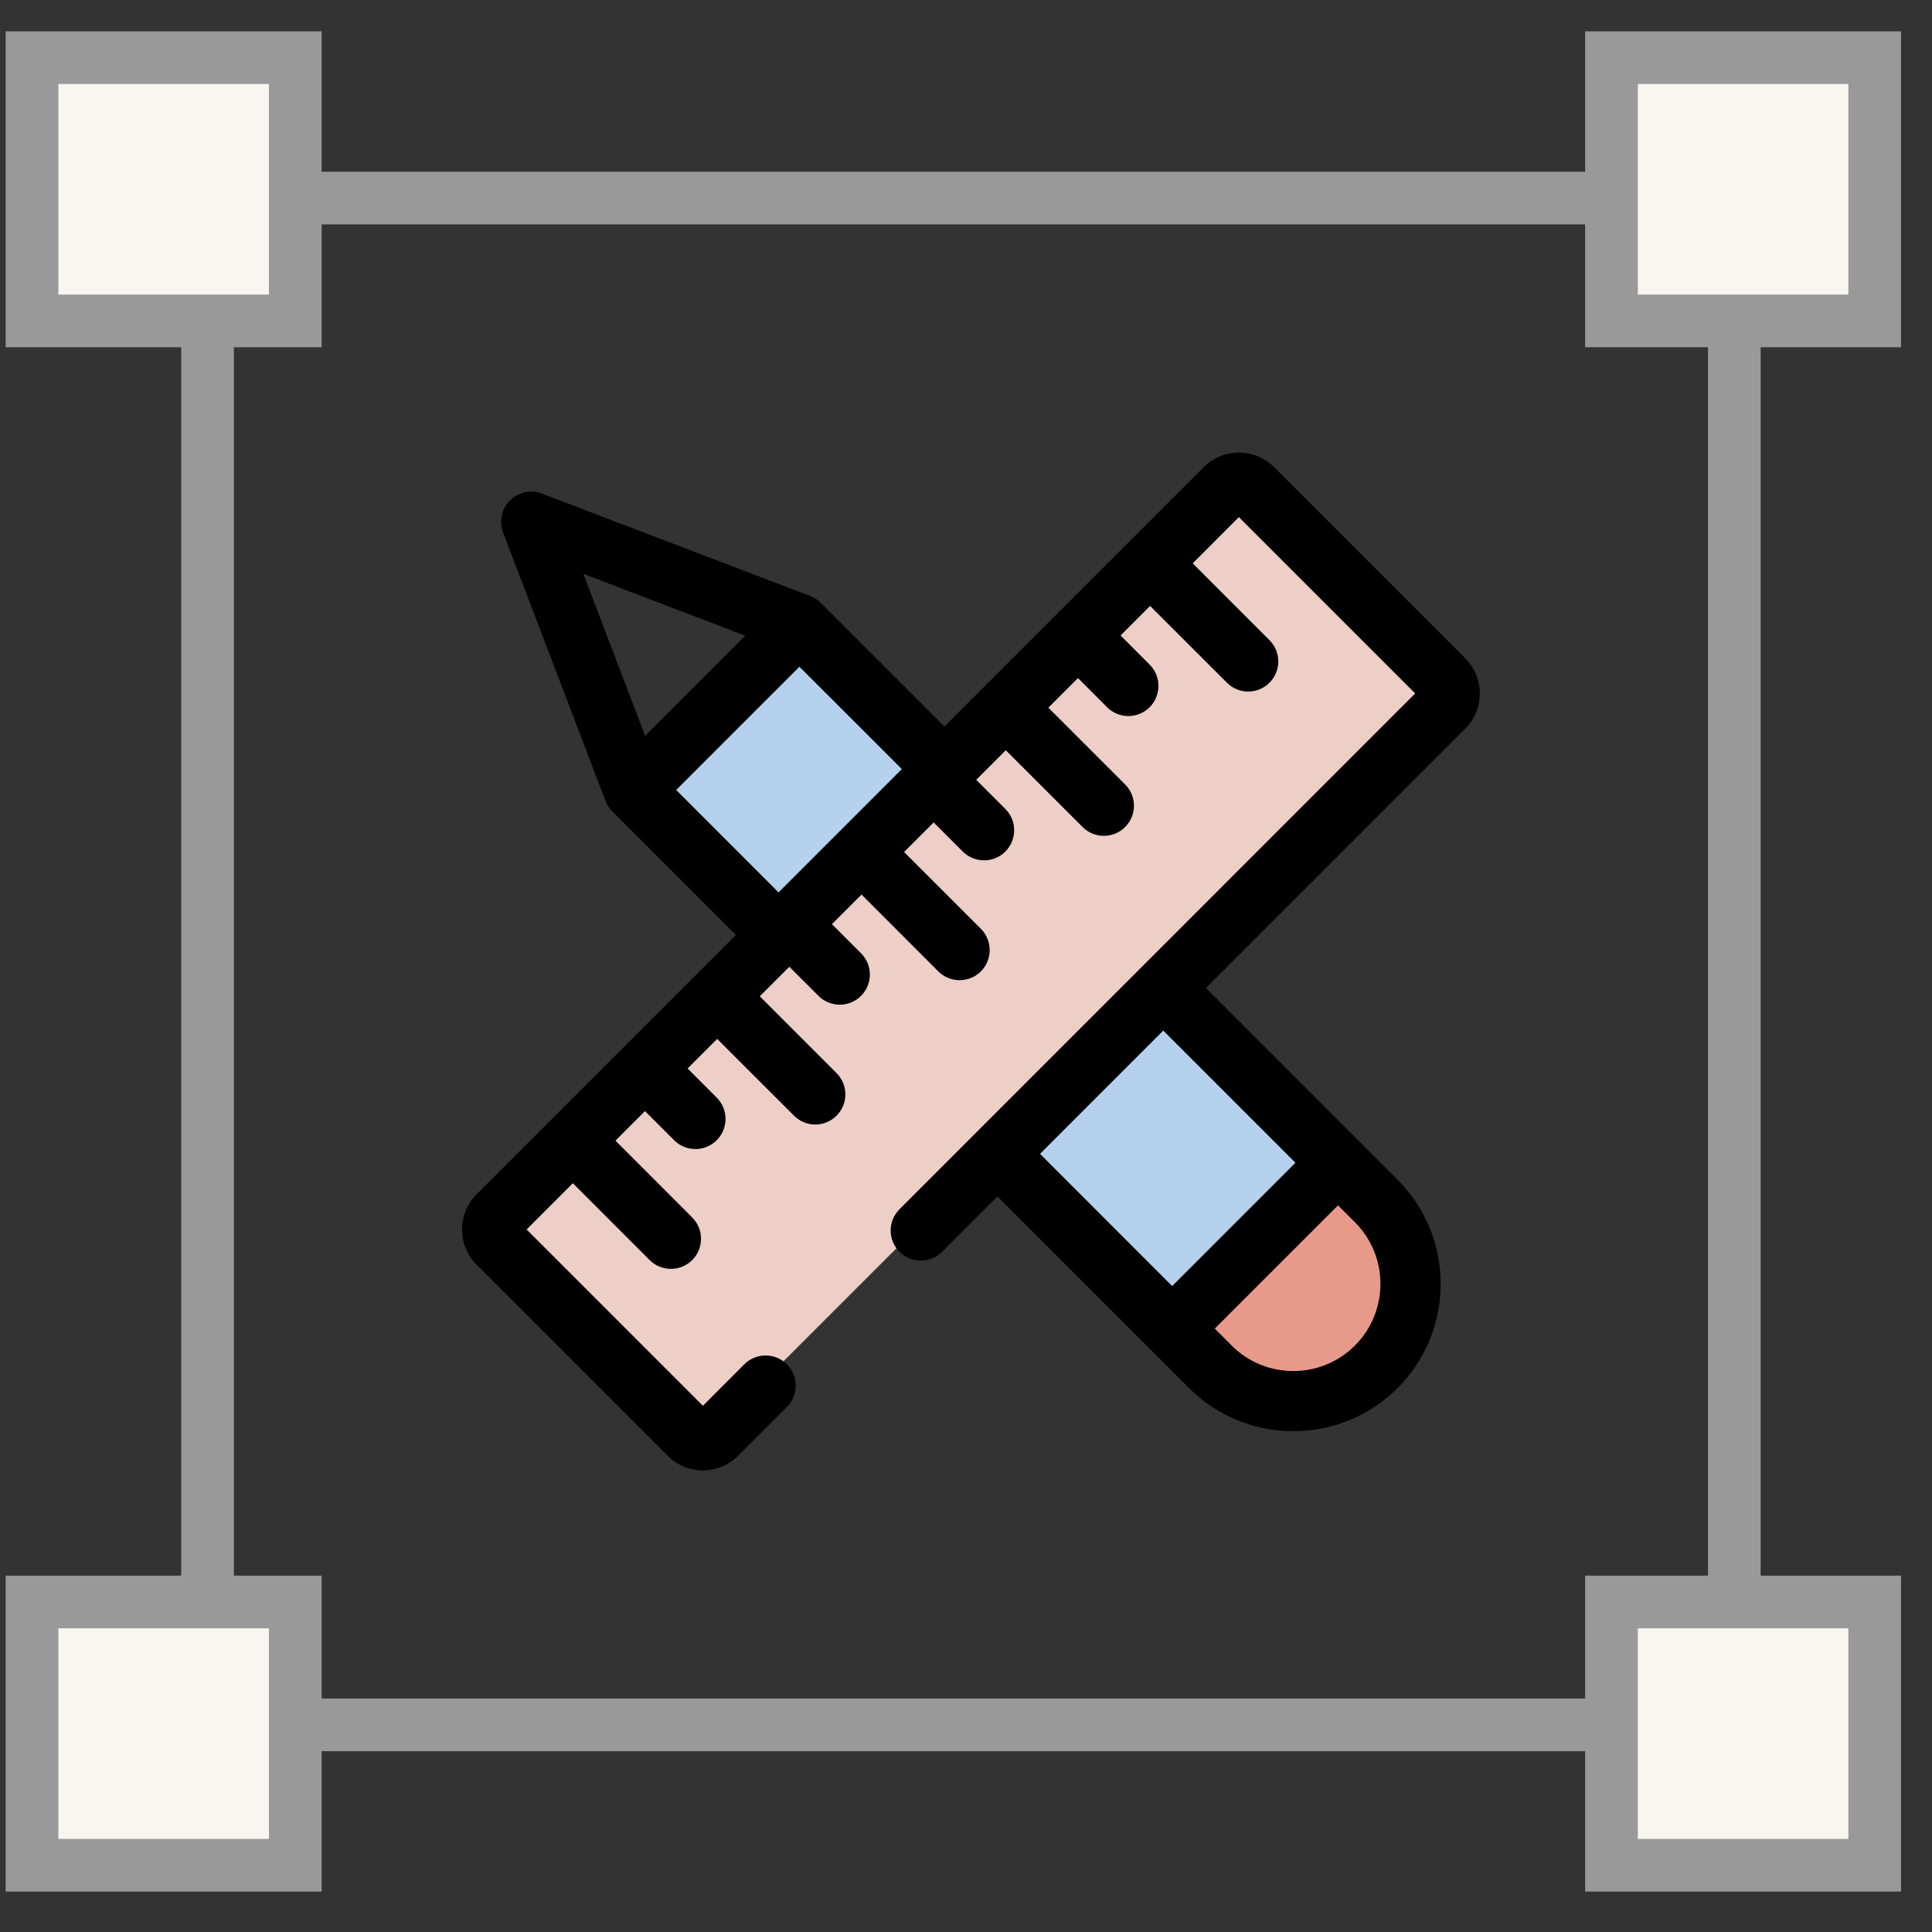
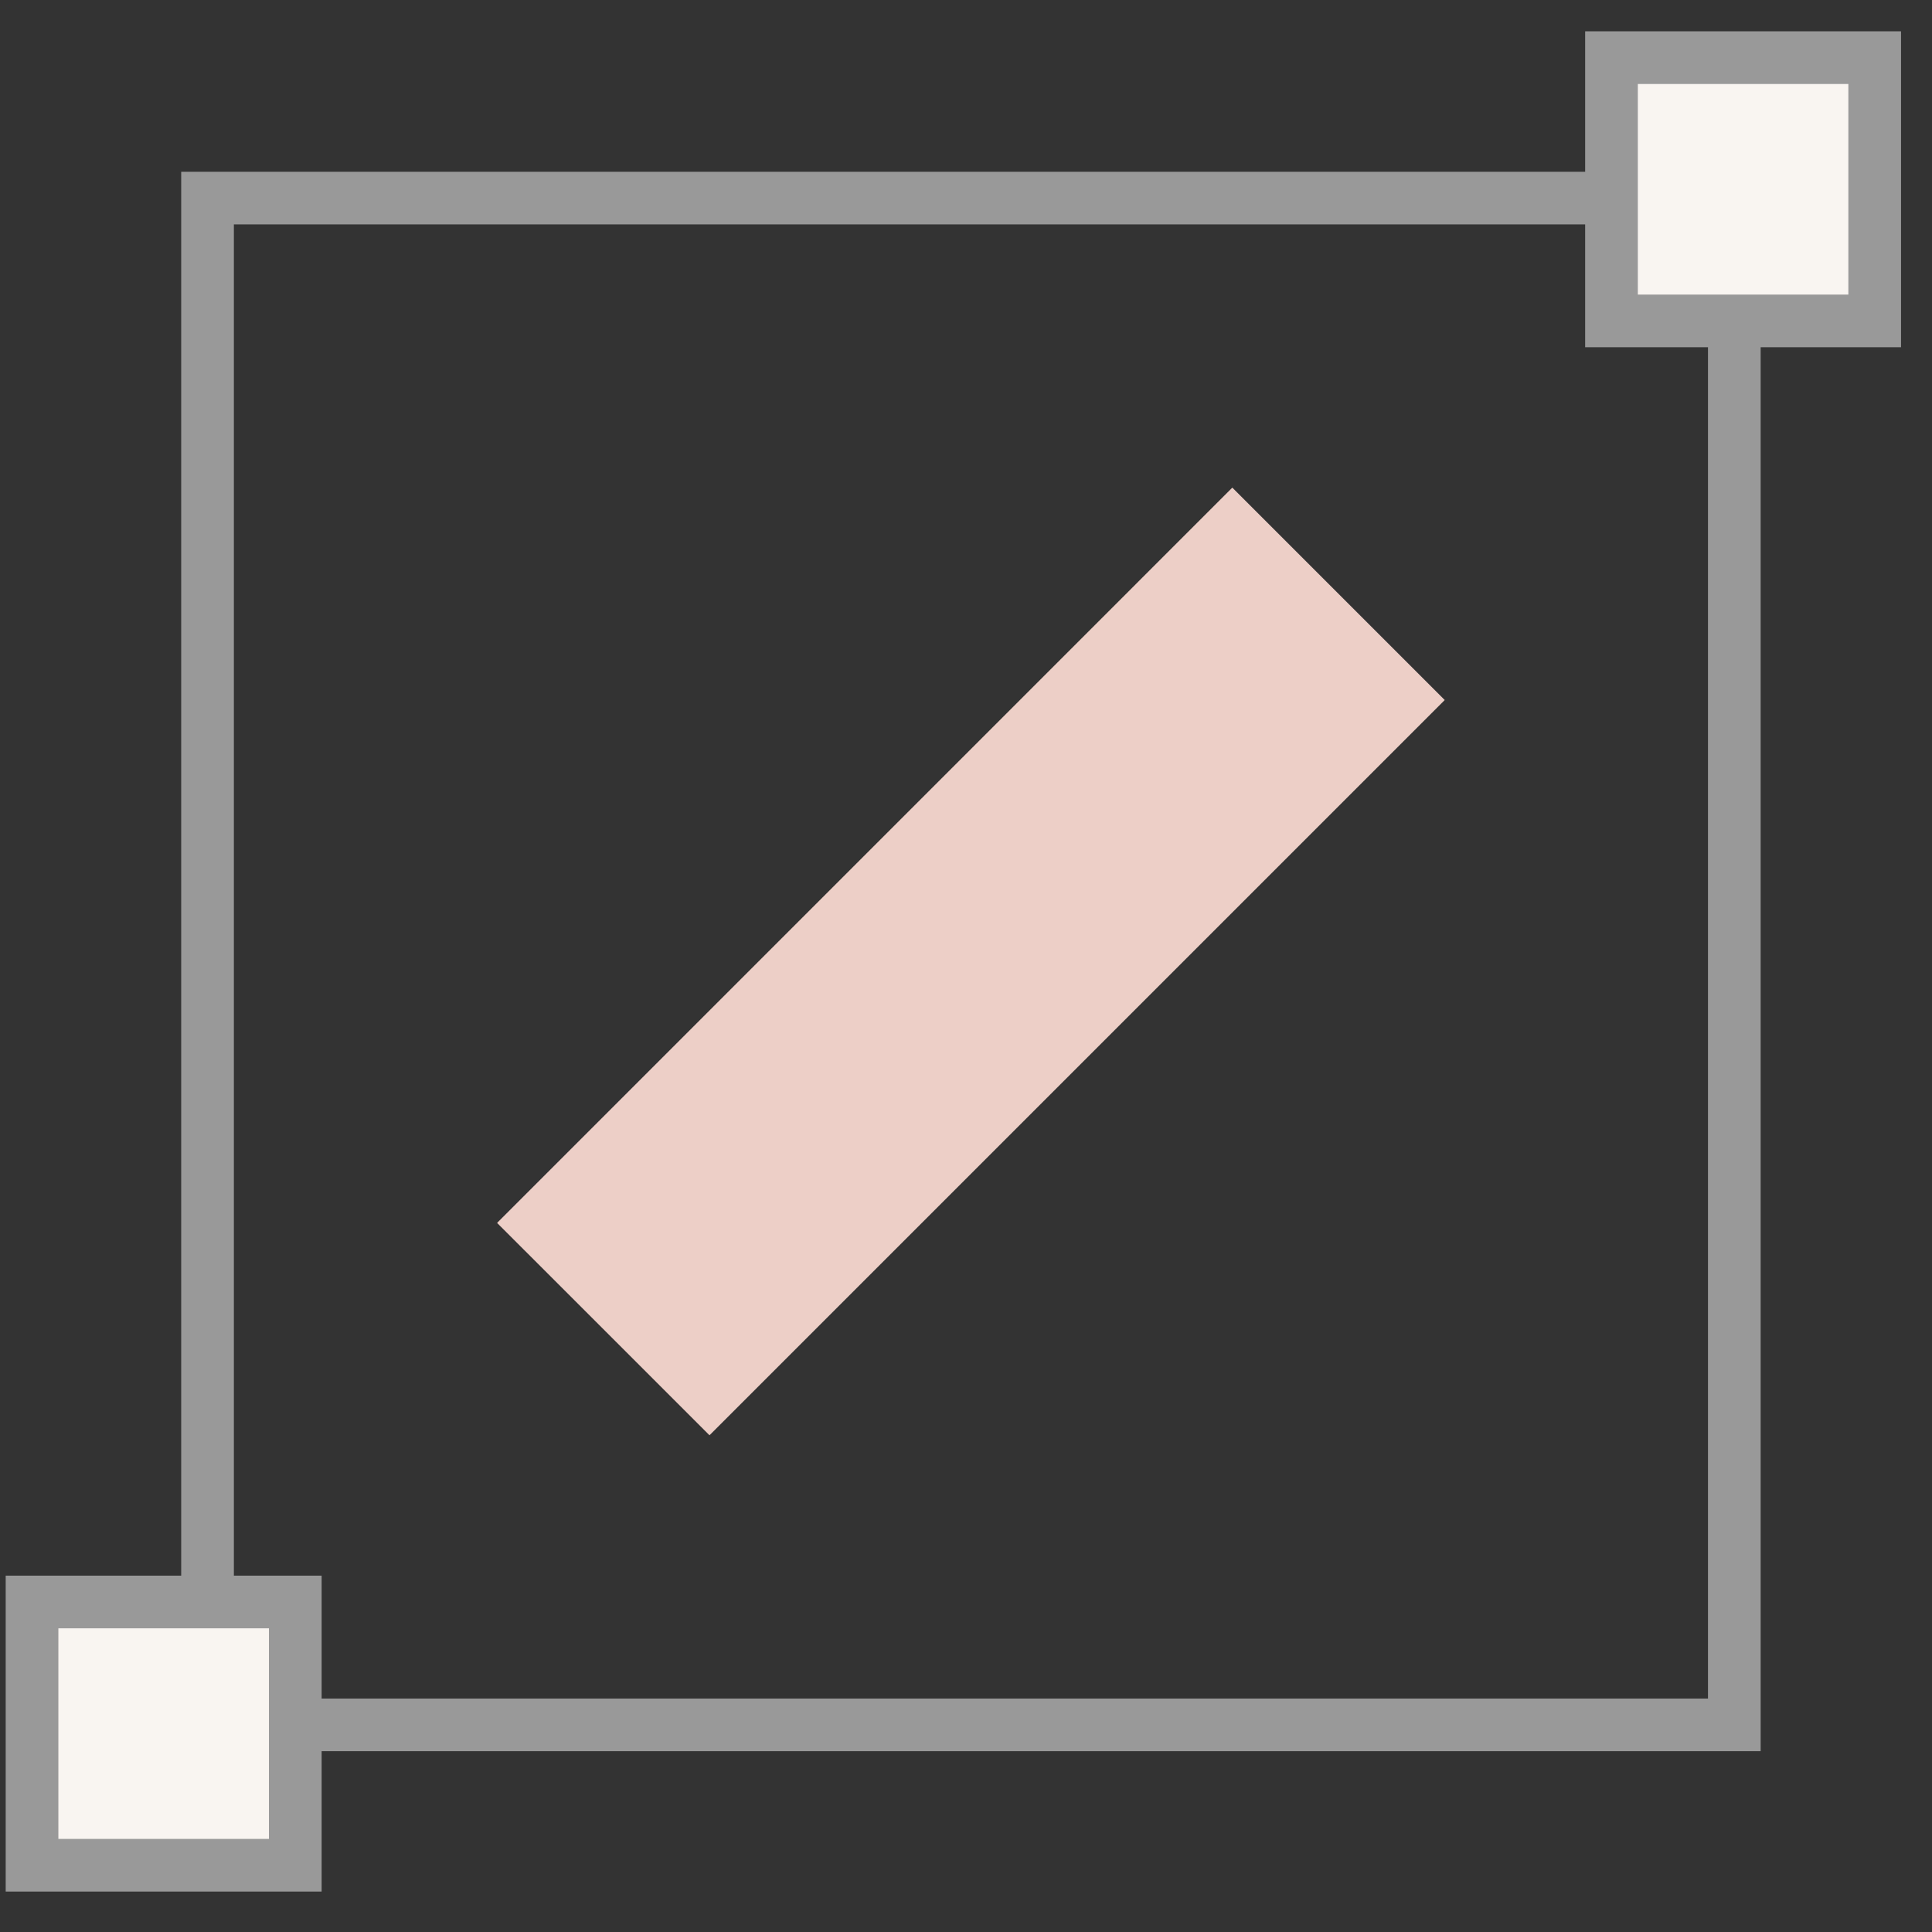
<svg xmlns="http://www.w3.org/2000/svg" width="38" height="38" viewBox="0 0 38 38" fill="none">
  <rect x="0" y="0" width="38" height="38" fill="#333333" stroke="none" />
-   <path d="M15.826 12.352L26.345 22.872L23.058 26.159L12.538 15.311L15.826 12.352Z" fill="#B6D1ED" />
  <path d="M13.955 28.23L28.416 13.769L24.238 9.591L9.777 24.053L13.955 28.23Z" fill="#EDCFC7" />
-   <path d="M23.584 26.061L26.247 23.398L27.43 24.285L27.726 25.765L26.838 26.948L24.767 27.54L23.584 26.061Z" fill="#E89A8A" />
-   <path d="M25.057 9.186C24.677 8.806 24.058 8.806 23.678 9.186L18.575 14.289L16.143 11.857C16.084 11.798 16.013 11.752 15.935 11.722L10.66 9.709C10.442 9.625 10.195 9.678 10.03 9.843C9.865 10.009 9.812 10.255 9.895 10.474L11.909 15.75C11.938 15.828 11.985 15.899 12.043 15.958L14.475 18.39L9.372 23.493C8.992 23.873 8.992 24.492 9.372 24.872L13.135 28.636C13.326 28.826 13.575 28.921 13.825 28.921C14.074 28.921 14.324 28.825 14.514 28.636L15.478 27.672C15.709 27.441 15.709 27.065 15.478 26.834C15.247 26.603 14.871 26.603 14.64 26.834L13.825 27.65L10.358 24.182L11.267 23.273L12.778 24.784C12.893 24.899 13.045 24.957 13.197 24.957C13.348 24.957 13.5 24.899 13.615 24.784C13.846 24.552 13.846 24.177 13.615 23.946L12.105 22.435L12.686 21.854L13.259 22.427C13.375 22.542 13.526 22.6 13.678 22.6C13.83 22.6 13.981 22.542 14.097 22.427C14.328 22.195 14.328 21.82 14.097 21.589L13.524 21.016L14.106 20.434L15.617 21.944C15.732 22.06 15.884 22.118 16.035 22.118C16.187 22.118 16.339 22.06 16.454 21.944C16.685 21.713 16.685 21.338 16.454 21.107L14.944 19.596L15.525 19.015L16.098 19.587C16.214 19.703 16.365 19.761 16.517 19.761C16.669 19.761 16.82 19.703 16.936 19.587C17.167 19.356 17.167 18.981 16.936 18.75L16.363 18.177L16.945 17.595L18.455 19.106C18.57 19.221 18.722 19.279 18.874 19.279C19.025 19.279 19.177 19.221 19.293 19.106C19.523 18.875 19.523 18.499 19.293 18.268L17.782 16.758L18.364 16.176L18.936 16.749C19.052 16.864 19.204 16.922 19.355 16.922C19.507 16.922 19.659 16.864 19.774 16.749C20.005 16.518 20.005 16.142 19.774 15.911L19.201 15.338L19.783 14.756L21.293 16.266C21.408 16.382 21.56 16.44 21.712 16.44C21.863 16.44 22.015 16.382 22.13 16.266C22.361 16.035 22.361 15.66 22.13 15.429L20.62 13.919L21.202 13.337L21.775 13.91C21.89 14.025 22.042 14.084 22.194 14.084C22.345 14.084 22.497 14.025 22.612 13.91C22.843 13.679 22.843 13.303 22.612 13.072L22.04 12.499L22.621 11.918L24.132 13.428C24.247 13.544 24.399 13.602 24.55 13.602C24.702 13.602 24.854 13.544 24.969 13.428C25.2 13.197 25.2 12.822 24.969 12.591L23.459 11.08L24.367 10.171L27.835 13.639L17.692 23.784C17.46 24.015 17.46 24.391 17.692 24.622C17.922 24.853 18.298 24.853 18.529 24.622L19.618 23.532L23.388 27.302C23.953 27.867 24.695 28.15 25.438 28.15C26.181 28.15 26.923 27.867 27.488 27.302C28.619 26.172 28.619 24.333 27.488 23.203L23.719 19.433L28.822 14.329C29.202 13.949 29.202 13.331 28.822 12.95L25.058 9.186L25.057 9.186ZM11.474 11.287L14.659 12.503L12.689 14.473L11.474 11.287ZM13.3 15.538L15.724 13.114L17.738 15.127L15.313 17.552L13.3 15.538ZM26.65 26.465C25.982 27.134 24.893 27.134 24.225 26.465L23.893 26.132L26.317 23.708L26.65 24.04C27.318 24.708 27.318 25.797 26.65 26.465ZM25.48 22.87L23.055 25.295L20.456 22.695L22.88 20.27L25.48 22.87Z" fill="black" />
  <path d="M34.112 3.896H4.082V33.926H34.112V3.896Z" stroke="#999999" stroke-width="1.036" />
-   <path d="M5.808 1.134H0.63V6.312H5.808V1.134Z" fill="#F9F5F1" stroke="#999999" stroke-width="1.036" />
  <path d="M36.873 1.134H31.696V6.312H36.873V1.134Z" fill="#F9F5F1" stroke="#999999" stroke-width="1.036" />
  <path d="M5.808 31.509H0.63V36.687H5.808V31.509Z" fill="#F9F5F1" stroke="#999999" stroke-width="1.036" />
-   <path d="M36.873 31.509H31.696V36.687H36.873V31.509Z" fill="#F9F5F1" stroke="#999999" stroke-width="1.036" />
</svg>